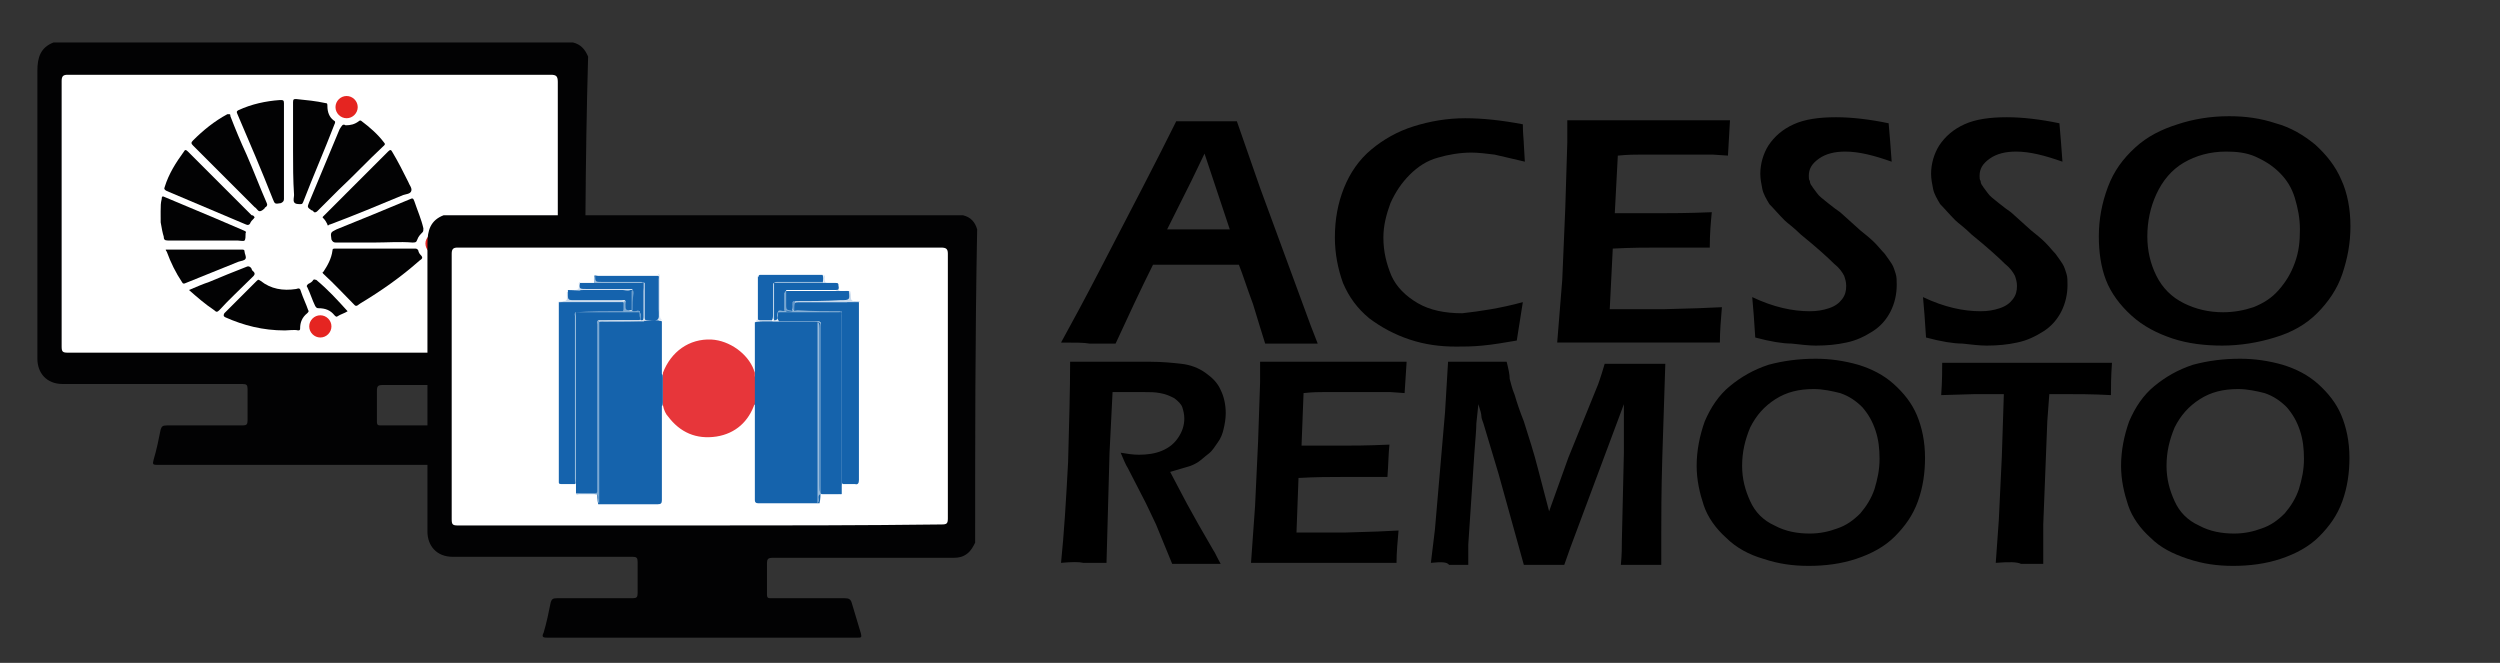
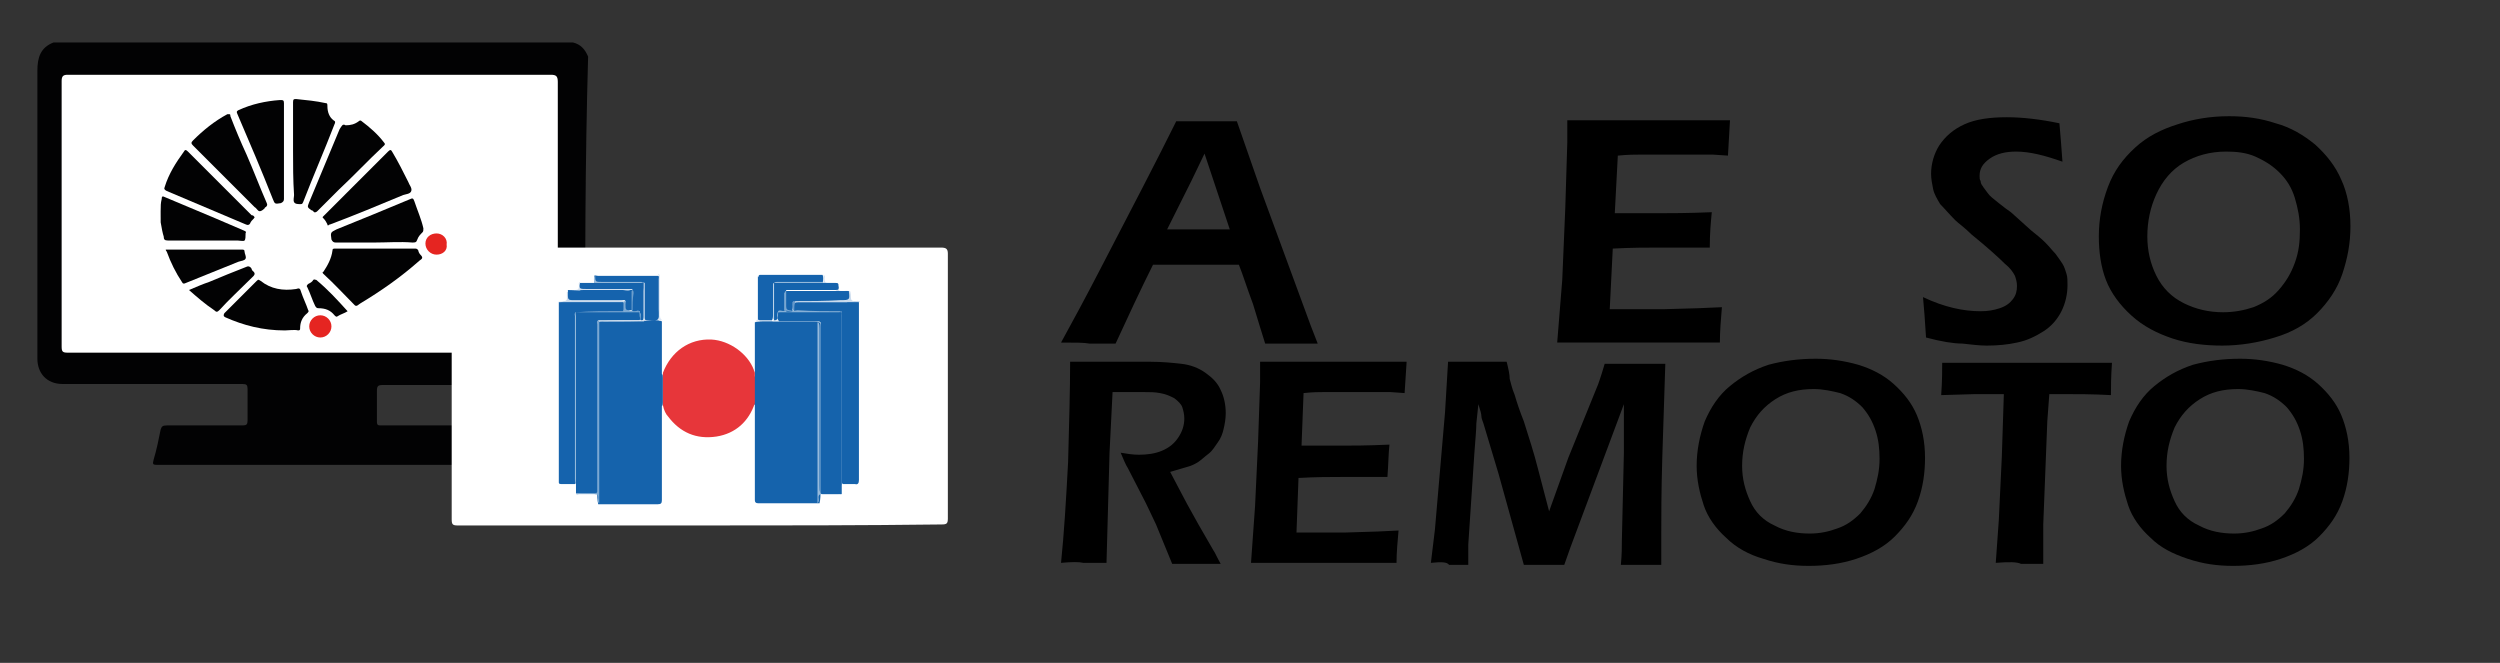
<svg xmlns="http://www.w3.org/2000/svg" version="1.1" id="Camada_1" x="0px" y="0px" viewBox="0 0 247.4 65.6" style="enable-background:new 0 0 247.4 65.6;" xml:space="preserve">
  <rect x="0" y="0" width="247.4" height="65.6" fill="#333333" stroke="none" />
  <style type="text/css">
	.st0{fill:#020203;}
	.st1{fill:#FFFFFF;}
	.st2{fill:#D9D8DB;}
	.st3{fill:#E52521;}
	.st4{fill:#1563AC;}
	.st5{fill:#E7363A;}
	.st6{fill:#1563AD;}
	.st7{fill:#7BA8D2;}
	.st8{fill:#7AA7D1;}
	.st9{fill:#96BADC;}
	.st10{fill:#94B9DB;}
	.st11{fill:#DCE6F3;}
	.st12{fill:#DEE7F3;}
	.st13{fill:#D2E0F0;}
	.st14{fill:#CADBED;}
	.st15{fill:#9DBEDD;}
	.st16{fill:#88B0D6;}
	.st17{fill:#B2CDE6;}
	.st18{fill:#6599CB;}
	.st19{fill:#BAD1E7;}
	.st20{fill:#6D9FCD;}
	.st21{fill:#95BADC;}
	.st22{fill:#78A6D1;}
</style>
  <g>
    <g>
      <path class="st0" d="M57.9,36.6c-0.2,0.4-0.4,0.8-0.8,1.1c-0.4,0.3-0.8,0.4-1.3,0.4c-6,0-11.9,0-17.9,0c-0.5,0-0.6,0.1-0.6,0.6    c0,1,0,2,0,3c0,0.4,0.1,0.4,0.5,0.4c2.4,0,4.8,0,7.2,0c0.4,0,0.6,0.1,0.7,0.5c0.3,1,0.6,2,0.9,3c0.1,0.4,0,0.4-0.3,0.4    c-10.2,0-20.5,0-30.8,0c-0.4,0-0.4-0.1-0.3-0.5c0.3-1,0.5-2,0.7-3c0.1-0.3,0.2-0.4,0.6-0.4c2.5,0,5,0,7.5,0c0.4,0,0.5-0.1,0.5-0.5    c0-1,0-2.1,0-3.1c0-0.4-0.1-0.5-0.5-0.5c-5.9,0-11.9,0-17.8,0c-1.6,0-2.5-1.1-2.5-2.5c0-9.5,0-19,0-28.5c0-1.3,0.3-2.3,1.6-2.8    c17.1,0,34.2,0,51.4,0c0.8,0.2,1.2,0.7,1.5,1.4C57.9,16.1,57.9,26.3,57.9,36.6z" />
      <path class="st1" d="M30.7,34.9c-8,0-16,0-24,0c-0.5,0-0.6-0.1-0.6-0.6c0-8.8,0-17.5,0-26.3c0-0.5,0.2-0.6,0.6-0.6    c15.9,0,31.9,0,47.8,0c0.5,0,0.7,0.1,0.7,0.7c0,8.7,0,17.5,0,26.2c0,0.5-0.1,0.6-0.6,0.6C46.6,34.9,38.7,34.9,30.7,34.9z" />
    </g>
    <g>
      <path class="st2" d="M15.9,20.8C15.9,20.8,15.9,20.8,15.9,20.8c0.2,0.4,0.2,0.8,0.1,1.2h0h0C15.9,21.6,15.9,21.2,15.9,20.8z" />
      <path class="st0" d="M37.1,24.6c1.3,0,2.6,0,3.9,0c0.2,0,0.3,0,0.4,0.2c0,0.1,0.1,0.3,0.2,0.4c0.3,0.3,0.2,0.4-0.1,0.6    c-1.8,1.6-3.8,3-5.8,4.2c-0.2,0.1-0.4,0.4-0.6,0.2c-1-1-2-2.1-3.1-3.1c-0.1-0.1-0.1-0.2,0-0.2c0.4-0.6,0.8-1.3,0.9-2.1    c0-0.2,0.1-0.2,0.3-0.2C34.4,24.6,35.8,24.6,37.1,24.6z" />
      <path class="st0" d="M28.1,14.9c0,1.6,0,3.2,0,4.8c0,0.2-0.1,0.3-0.3,0.4c-0.6,0.1-0.6,0.1-0.8-0.4c-1.1-2.8-2.3-5.6-3.5-8.4    c-0.1-0.2-0.1-0.3,0.1-0.4c1.3-0.6,2.7-0.9,4.1-1c0.3,0,0.4,0,0.4,0.3C28.1,11.7,28.1,13.3,28.1,14.9z" />
      <path class="st0" d="M28.2,32.7c-2.2,0-4.1-0.5-5.9-1.3c-0.2-0.1-0.2-0.2-0.1-0.4c1.1-1.1,2.2-2.2,3.2-3.2c0.2-0.2,0.2-0.1,0.4,0    c1,0.8,2.2,1,3.5,0.8c0.3-0.1,0.4-0.1,0.5,0.3c0.2,0.6,0.5,1.2,0.7,1.8c0.1,0.1,0,0.2-0.1,0.3c-0.5,0.4-0.7,0.9-0.7,1.5    c0,0.1,0,0.2-0.2,0.2C29.2,32.6,28.5,32.7,28.2,32.7z" />
      <path class="st0" d="M29,14.9c0-1.6,0-3.2,0-4.8c0-0.3,0.1-0.3,0.3-0.3c1,0.1,2,0.2,2.9,0.4c0.2,0,0.2,0.1,0.2,0.3    c0,0.6,0.2,1.1,0.6,1.4c0.2,0.1,0.2,0.2,0.1,0.4C32.1,14.9,31,17.4,30,20c-0.1,0.2-0.1,0.2-0.3,0.2s-0.5,0-0.6-0.2    c-0.1-0.2,0-0.5,0-0.7C29,17.8,29,16.3,29,14.9z" />
      <path class="st0" d="M22.7,11.3c0.1,0,0.1,0.1,0.1,0.2c0.5,1.3,1,2.5,1.6,3.8c0.7,1.6,1.3,3.2,2,4.8c0.1,0.2,0,0.3-0.1,0.4    c0,0-0.1,0-0.1,0.1c-0.1,0.1-0.3,0.3-0.5,0.3c-0.2,0-0.3-0.3-0.5-0.4c-2-2-4.1-4.1-6.1-6.1c-0.2-0.2-0.2-0.3,0-0.5    c1-1,2.1-1.9,3.4-2.6C22.6,11.3,22.7,11.3,22.7,11.3z" />
      <path class="st0" d="M34.2,12.4c0.5,0,0.9-0.1,1.3-0.4c0.1-0.1,0.2-0.1,0.3,0c0.8,0.6,1.6,1.3,2.2,2.1c0.2,0.2,0,0.3-0.1,0.4    c-1.5,1.4-2.9,2.9-4.4,4.3c-0.7,0.7-1.4,1.4-2.1,2.1c-0.1,0.1-0.3,0.2-0.4,0c0,0-0.1-0.1-0.2-0.1c-0.4-0.3-0.4-0.3-0.2-0.8    c1-2.4,2-4.8,3-7.2C33.8,12.5,33.9,12.2,34.2,12.4z" />
      <path class="st0" d="M25.2,21.5c-0.1,0.2-0.3,0.3-0.4,0.5c-0.1,0.3-0.3,0.3-0.5,0.2c-2.6-1.1-5.2-2.2-7.8-3.3    c-0.2-0.1-0.3-0.2-0.2-0.4c0.4-1.3,1.1-2.4,1.9-3.5c0.1-0.2,0.2-0.2,0.4,0c2.1,2.1,4.2,4.2,6.3,6.3C25.1,21.3,25.1,21.4,25.2,21.5    z" />
      <path class="st0" d="M32.5,22.3c-0.1,0-0.1,0-0.1-0.1c-0.1-0.2-0.2-0.4-0.4-0.6c-0.1-0.1-0.1-0.1,0-0.2c0,0,0.1-0.1,0.1-0.1    c2.1-2.1,4.2-4.2,6.3-6.3c0.2-0.2,0.3-0.2,0.4,0c0.6,1,1.1,2,1.6,3c0.1,0.3,0.4,0.6,0.3,0.9c-0.1,0.3-0.5,0.3-0.8,0.4    c-2.4,1-4.8,2-7.2,2.9C32.6,22.2,32.5,22.3,32.5,22.3z" />
      <path class="st0" d="M37.1,24c-1.3,0-2.6,0-3.9,0c-0.2,0-0.3-0.1-0.4-0.3c-0.1-0.7-0.1-0.7,0.5-1c2.5-1,4.9-2,7.3-3    c0.2-0.1,0.3-0.1,0.4,0.2c0.3,0.9,0.7,1.8,0.9,2.7c0,0.2,0,0.3-0.1,0.4c-0.2,0.2-0.4,0.4-0.5,0.7c-0.1,0.3-0.2,0.3-0.5,0.3    C39.6,23.9,38.3,24,37.1,24z" />
      <path class="st0" d="M15.9,22c0-0.4,0-0.8,0-1.2c0-0.4,0-0.7,0.1-1.1c0-0.3,0.1-0.3,0.3-0.2c1.7,0.7,3.3,1.4,5,2.1    c0.9,0.4,1.9,0.8,2.8,1.2c0.2,0.1,0.3,0.1,0.2,0.3c0,0,0,0.1,0,0.1c0,0.2,0,0.5-0.1,0.6c-0.1,0.1-0.5,0-0.7,0c-2.3,0-4.6,0-6.9,0    c-0.3,0-0.4-0.1-0.4-0.4C16.1,23.1,16,22.6,15.9,22z" />
      <path class="st0" d="M16.4,24.7c1.5,0,3.1,0,4.6,0c1,0,1.9,0,2.9,0c0.2,0,0.3,0,0.3,0.2c0,0.2,0.2,0.5,0.1,0.7    c-0.1,0.2-0.4,0.2-0.7,0.3c-1.7,0.7-3.5,1.4-5.2,2.1c-0.2,0.1-0.3,0.1-0.4-0.1c-0.6-0.9-1.1-1.9-1.5-3    C16.5,24.9,16.4,24.8,16.4,24.7z" />
      <path class="st0" d="M18.7,28.7c0.7-0.3,1.4-0.6,2-0.8c1.2-0.5,2.4-1,3.7-1.5c0.2-0.1,0.4,0,0.5,0.2c0,0.1,0.1,0.2,0.1,0.2    c0.4,0.3,0.1,0.5-0.1,0.7c-1.1,1.1-2.2,2.1-3.2,3.2c-0.2,0.2-0.3,0.2-0.5,0C20.3,30.1,19.5,29.4,18.7,28.7z" />
      <path class="st0" d="M34.4,30.8c-0.3,0.2-0.7,0.3-1,0.5c-0.1,0.1-0.2,0-0.3-0.1c-0.4-0.5-0.9-0.7-1.6-0.7c-0.2,0-0.2-0.1-0.3-0.2    c-0.3-0.6-0.5-1.3-0.8-1.9c-0.1-0.1,0-0.2,0.1-0.3c0.2-0.1,0.4-0.2,0.5-0.4c0.1-0.1,0.2,0,0.3,0C32.5,28.7,33.4,29.7,34.4,30.8z" />
-       <path class="st3" d="M34.3,9.5c0.6,0,1.1,0.5,1.1,1.1c0,0.6-0.5,1.1-1.1,1.1c-0.6,0-1.1-0.5-1.1-1.1C33.2,10,33.7,9.5,34.3,9.5z" />
      <path class="st3" d="M32.8,32.3c0,0.6-0.5,1.1-1.1,1.1c-0.6,0-1.1-0.5-1.1-1.1c0-0.6,0.5-1.1,1.1-1.1    C32.3,31.2,32.8,31.7,32.8,32.3z" />
      <path class="st3" d="M43.2,25.2c-0.6,0-1.1-0.5-1.1-1.1c0-0.6,0.5-1,1.1-1c0.6,0,1.1,0.5,1,1.1C44.3,24.8,43.8,25.2,43.2,25.2z" />
    </g>
  </g>
  <g>
    <g>
-       <path class="st0" d="M96.5,53.7c-0.2,0.4-0.4,0.8-0.8,1.1c-0.4,0.3-0.8,0.4-1.3,0.4c-6,0-11.9,0-17.9,0c-0.5,0-0.6,0.1-0.6,0.6    c0,1,0,2,0,3c0,0.4,0.1,0.4,0.5,0.4c2.4,0,4.8,0,7.2,0c0.4,0,0.6,0.1,0.7,0.5c0.3,1,0.6,2,0.9,3c0.1,0.4,0,0.4-0.3,0.4    c-10.2,0-20.5,0-30.8,0c-0.4,0-0.5-0.1-0.3-0.5c0.3-1,0.5-2,0.7-3c0.1-0.3,0.2-0.4,0.6-0.4c2.5,0,5,0,7.5,0c0.4,0,0.5-0.1,0.5-0.5    c0-1,0-2.1,0-3.1c0-0.4-0.1-0.5-0.5-0.5c-5.9,0-11.9,0-17.8,0c-1.6,0-2.5-1.1-2.5-2.5c0-9.5,0-19,0-28.5c0-1.3,0.3-2.3,1.6-2.8    c17.1,0,34.2,0,51.4,0c0.8,0.2,1.2,0.7,1.4,1.4C96.5,33.2,96.5,43.4,96.5,53.7z" />
      <path class="st1" d="M69.3,52c-8,0-16,0-24,0c-0.5,0-0.6-0.1-0.6-0.6c0-8.8,0-17.5,0-26.3c0-0.5,0.2-0.6,0.6-0.6    c15.9,0,31.9,0,47.8,0c0.5,0,0.7,0.1,0.7,0.6c0,8.7,0,17.5,0,26.2c0,0.5-0.1,0.6-0.6,0.6C85.3,52,77.3,52,69.3,52z" />
    </g>
    <g>
      <path class="st4" d="M81.1,49.8c-2,0-4,0-6.1,0c-0.2,0-0.3-0.1-0.3-0.3c0-1.5,0-2.9,0-4.4c0-1.5,0-3,0-4.5c0-0.2,0-0.3,0-0.5    c-0.1-0.1-0.1-0.2-0.1-0.3c0-0.8,0-1.6,0-2.3c0-0.1,0-0.2,0.1-0.3c0-1.8,0-3.5,0-5.3c0.2-0.1,0.5-0.1,0.8-0.1c1.7,0,3.4,0,5.1,0    c0.2,0,0.3,0,0.5,0.1c0.1,0.1,0.1,0.3,0.1,0.4c0,5.5,0,10.9,0,16.4C81.2,48.9,81.2,49.4,81.1,49.8z" />
      <path class="st4" d="M65.5,31.8c0,1.7,0,3.5,0,5.2c0.1,0.1,0.1,0.2,0.1,0.4c0,0.8,0,1.6,0,2.4c0,0.1,0,0.3-0.1,0.4    c0,0.2,0,0.3,0,0.5c0,2.9,0,5.8,0,8.8c0,0.3-0.1,0.4-0.4,0.4c-2,0-3.9,0-5.9,0c-0.1-0.4-0.1-0.9-0.1-1.3c0-5.4,0-10.8,0-16.2    c0-0.2,0-0.3,0.1-0.5c0.1-0.1,0.3-0.1,0.4-0.1c1.7,0,3.5,0,5.2,0C65.1,31.7,65.3,31.7,65.5,31.8z" />
      <path class="st5" d="M65.6,40.1c0-1,0-2.1,0-3.2c0.8-2.1,2.6-3.4,4.8-3.3c1.8,0.1,3.6,1.4,4.2,3c0,0.1,0.1,0.2,0.1,0.3    c0,1,0,2,0,3c-0.6,1.8-1.9,3-3.8,3.3c-2,0.3-3.6-0.4-4.8-2C65.9,41,65.7,40.6,65.6,40.1z" />
      <path class="st4" d="M57,48.8c0-0.3,0-0.6,0-0.9c-0.1-0.1-0.1-0.3-0.1-0.4c0-5.4,0-10.8,0-16.2c0-0.2,0-0.4,0.1-0.5    c0.1,0,0.2,0,0.3,0c1.9,0,3.7,0,5.6,0c0.1,0,0.2,0,0.3,0c0,0,0.1,0,0.1,0.1c0.1,0.3,0.1,0.6,0,0.8c-1.2,0-2.5,0-3.7,0    c-0.1,0-0.2,0-0.4,0c-0.1,0.1,0,0.3,0,0.5c0,5.3,0,10.7,0,16.1c0,0.1,0,0.3,0,0.4c0,0.1,0,0.2-0.2,0.2    C58.3,48.8,57.7,48.9,57,48.8z" />
      <path class="st6" d="M56.9,47.9c-0.5,0-1,0-1.4,0c-0.2,0-0.2-0.1-0.2-0.2c0-0.1,0-0.2,0-0.2c0-5.7,0-11.4,0-17.2    c0-0.1,0-0.3,0-0.4c0.5,0,0.9-0.1,1.3-0.1c1.5,0,3.1,0,4.6,0c0.2,0,0.3,0,0.5,0.1c0.2,0.3,0.1,0.6,0,0.9c-0.1,0.1-0.2,0.1-0.4,0.1    c-1.5,0-2.9,0-4.3,0c-0.1,0-0.1,0.1-0.1,0.1c0,0.1,0,0.2,0,0.3c0,5.4,0,10.8,0,16.2C56.9,47.6,57,47.7,56.9,47.9z" />
      <path class="st4" d="M85,29.9c0,0.1,0,0.2,0,0.4c0,5.7,0,11.5,0,17.2c0,0.3-0.1,0.5-0.4,0.4c-0.4,0-0.8,0-1.2,0    c-0.2-0.2-0.1-0.4-0.1-0.6c0-5.3,0-10.6,0-15.8c0-0.2,0.1-0.4-0.1-0.5c-0.1,0-0.3,0-0.4,0c-1.2,0-2.5,0-3.7,0    c-0.2,0-0.4,0-0.5-0.1c-0.1-0.3-0.1-0.6,0-0.9c0.1-0.1,0.3-0.1,0.4-0.1c1.6,0,3.2,0,4.8,0C84.2,29.8,84.6,29.8,85,29.9z" />
      <path class="st6" d="M58.8,27.3c0.1-0.1,0.2,0,0.4,0c2,0,3.9,0,5.9,0c0.2,0,0.1,0.2,0.1,0.3c0,1.3,0,2.6,0,4    c0,0.2-0.1,0.3-0.3,0.3c-0.3,0-0.6,0-0.9,0c-0.3,0-0.3-0.1-0.3-0.3c0-0.3,0-0.6,0-0.9c0-0.6,0-1.3,0-1.9c0-0.1,0-0.3-0.1-0.4    c-0.1-0.1-0.3-0.1-0.4-0.1c-1.3,0-2.6,0-3.8,0c-0.6,0-0.6,0-0.6-0.6C58.8,27.4,58.8,27.3,58.8,27.3z" />
      <path class="st6" d="M75.2,27.2c2.1,0,4.2,0,6.2,0c0.1,0.2,0.1,0.5,0,0.8C81.4,28.1,81.2,28,81,28c-1.3,0-2.6,0-4,0    c-0.1,0-0.3,0-0.4,0.1c-0.1,0.1-0.1,0.3-0.1,0.4c0,0.9,0,1.8,0,2.7c0,0.1,0,0.3-0.1,0.5c-0.4,0-0.8,0-1.2,0    c-0.2,0-0.2-0.1-0.2-0.2c0-1.4,0-2.7,0-4.1C75.1,27.3,75.1,27.2,75.2,27.2z" />
      <path class="st6" d="M57.4,28c0.4,0,0.9,0,1.3,0c0,0,0.1,0,0.1,0c1.6,0,3.2,0,4.8,0c0,0,0.1,0,0.1,0c0.1,0.3,0,0.5,0,0.8    c0,0.9,0,1.7,0,2.6c0,0.3-0.1,0.4-0.3,0.3c-0.1-0.1,0-0.3-0.1-0.5c0-0.1,0-0.2,0-0.4l0,0c-0.2-0.1-0.3,0-0.5,0    c-0.1,0-0.2,0-0.3-0.1c-0.1-0.5,0-1,0-1.5c0-0.1,0-0.3-0.1-0.4c-0.3-0.1-0.6,0-0.8,0c-1.2,0-2.4,0-3.7,0c-0.6,0-0.6,0-0.6-0.6    C57.3,28.2,57.3,28.1,57.4,28z" />
      <path class="st7" d="M57,48.8c0.6,0,1.2,0,1.9,0c0.2,0,0.2-0.1,0.2-0.2c0-0.1,0-0.2,0-0.3c0-5.4,0-10.8,0-16.2    c0-0.1-0.1-0.3,0.1-0.4c0,0,0.1,0,0.1,0.1c0,4,0,8.1,0,12.2c0,2,0,3.9,0,5.8c-0.2-0.1-0.1-0.3-0.1-0.5c0-0.3,0-0.4-0.4-0.4    c-0.5,0-1,0-1.5,0C57.2,48.9,57,49,57,48.8z" />
      <path class="st8" d="M83.2,30.8c0.2,0,0.1,0.2,0.1,0.4c0,2.7,0,5.3,0,8c0,2.9,0,5.8,0,8.7c-0.2,0.3,0,0.6-0.1,1    c-0.1,0-0.1,0-0.1,0c-0.1-0.2-0.1-0.3-0.1-0.5c0-5.6,0-11.3,0-16.9c0-0.1,0-0.3,0-0.4C83.2,30.9,83.2,30.8,83.2,30.8z" />
      <path class="st9" d="M83.2,48.8C83.3,48.8,83.3,48.8,83.2,48.8c0,0.1-0.2,0.1-0.3,0.1c-0.5,0-1,0-1.6,0c-0.2,0-0.3,0.1-0.3,0.3    c0,0.2,0.1,0.4-0.1,0.6c0-0.8,0-1.6,0-2.4c0-5,0-10.1,0-15.1c0-0.2,0-0.3,0-0.4c0.1,0,0.1,0,0.1,0c0.1,0.2,0.1,0.4,0.1,0.6    c0,5.2,0,10.4,0,15.6c0,0.7,0,0.7,0.7,0.7c0.3,0,0.6,0,0.9,0C83,48.7,83.1,48.7,83.2,48.8z" />
      <path class="st10" d="M56.9,47.9c0-0.7,0-1.3,0-1.9c0-4.9,0-9.8,0-14.7c0-0.1-0.1-0.3,0.1-0.4c0,0,0,0,0,0c0,0,0,0,0,0    C56.9,31,57,31.1,57,31.3c0,5.4,0,10.8,0,16.1C57,47.6,57,47.7,56.9,47.9C56.9,47.9,56.9,47.9,56.9,47.9z" />
      <path class="st11" d="M59.2,31.8C59.2,31.7,59.2,31.7,59.2,31.8c1.3-0.1,2.7-0.1,4.1-0.1c0,0,0.1,0,0.1,0c0.2,0,0.3,0,0.3-0.3    c0-1.1,0-2.2,0-3.4c0,0,0,0,0.1,0c0,1.1,0,2.2,0,3.4c0,0.2,0,0.3,0.3,0.3c0.3,0,0.8,0.1,1-0.1c0.2-0.2,0.1-0.6,0.1-1    c0-1,0-2,0-3.1c0-0.1,0-0.3-0.1-0.4c0.2,0,0.2,0.2,0.2,0.3c0,1.2,0,2.4,0,3.6c0,0.3,0,0.6,0.3,0.7c-0.1,0-0.2,0-0.4,0    C63.2,31.8,61.2,31.8,59.2,31.8z" />
      <path class="st12" d="M81.1,31.8C81.1,31.8,81.1,31.8,81.1,31.8c-2.2,0-4.3,0-6.4,0c0.3-0.1,0.3-0.3,0.3-0.6c0-1.2,0-2.4,0-3.6    c0-0.1-0.1-0.3,0.1-0.3c-0.1,0.1-0.1,0.2-0.1,0.3c0,1.3,0,2.6,0,3.9c0,0.2,0.1,0.3,0.3,0.3c0.3,0,0.7,0,1.1,0c0,0,0.1,0,0.1-0.1    c0.1,0,0.2,0,0.3,0c0,0,0.1,0,0.1,0c1.2,0,2.4,0,3.6,0C80.8,31.6,81.1,31.5,81.1,31.8z" />
      <path class="st13" d="M81.5,27.9c0-0.2,0-0.5,0-0.7c0.2,0.1,0.1,0.3,0.1,0.4c0,0.3,0.1,0.4,0.3,0.4c0.2,0,0.5,0,0.7,0    c0.3,0,0.4,0.1,0.4,0.3c0,0.5-0.1,0.5,0.5,0.5c0.2,0,0.4-0.1,0.7,0.1c0,0-0.1,0-0.1,0.1c-0.1,0-0.3,0-0.4,0c-1.8,0-3.6,0-5.4,0    c-0.1,0-0.3,0-0.4,0c-0.1,0-0.1-0.1-0.1-0.1c0.2-0.1,0.3-0.1,0.5-0.1c1.3,0,2.7,0,4,0c0.1,0,0.2,0,0.3,0c0.2,0,0.2-0.1,0.2-0.3    c0-0.1-0.1-0.2-0.2-0.3c-0.2,0-0.4,0-0.6,0c-0.2,0-0.3,0-0.5-0.1C81.5,28,81.5,28,81.5,27.9z" />
      <path class="st14" d="M61.7,29.9c-1.9,0-3.8,0-5.8,0c-0.2,0-0.5,0-0.7,0c0.2-0.1,0.4,0,0.6-0.1c0.2,0,0.3-0.1,0.3-0.2    c0-0.2,0-0.5,0-0.7c0,0,0.1,0,0.1,0c0.1,0.2,0.1,0.4,0.1,0.5s0.1,0.3,0.3,0.3c0.1,0,0.2,0,0.3,0c1.4,0,2.9,0,4.3,0    c0.2,0,0.4,0,0.5,0.1C61.8,29.8,61.8,29.9,61.7,29.9z" />
      <path class="st14" d="M84.1,28.8C84.1,28.8,84.1,28.8,84.1,28.8c0.1,0.2,0.1,0.4,0.1,0.6c0,0.3,0.1,0.4,0.4,0.4    c0.2,0,0.4-0.1,0.5,0.1c-2.2,0-4.3,0-6.5,0c-0.1,0-0.1,0,0-0.1c0.2-0.1,0.3-0.1,0.5-0.1c1.5,0,2.9,0,4.4,0c0.5,0,0.5,0,0.5-0.5    C84,29.1,84,28.9,84.1,28.8z" />
      <path class="st13" d="M56.2,28.8C56.2,28.8,56.2,28.8,56.2,28.8c0.2-0.1,0.4-0.1,0.7-0.1c0.3,0,0.4-0.1,0.4-0.4    c0-0.1-0.1-0.3,0.1-0.4c-0.1,0.7-0.1,0.7,0.7,0.7c1.5,0,3,0,4.5,0c0,0.1-0.1,0.1-0.1,0.1c-0.1,0-0.3,0-0.4,0c-1.8,0-3.5,0-5.3,0    C56.6,28.9,56.4,29,56.2,28.8z" />
      <path class="st15" d="M63.8,28C63.8,28,63.7,28,63.8,28c-1.7,0-3.4,0-5,0c0-0.2-0.1-0.5,0.1-0.8c0,0.7,0,0.7,0.7,0.7    c1.3,0,2.6,0,3.9,0C63.5,28,63.7,27.9,63.8,28z" />
      <path class="st16" d="M57,30.9C57,30.8,57,30.8,57,30.9c1.5-0.1,2.9-0.1,4.3-0.1c0.1,0,0.2,0,0.4,0c0.2-0.1,0.5,0,0.7,0    c0.1,0,0.1,0,0.2,0c0.2,0.1,0.5-0.1,0.7,0.1C61.2,30.9,59.1,30.9,57,30.9z" />
      <path class="st17" d="M63.4,31.7C63.4,31.7,63.3,31.7,63.4,31.7c-0.1-0.3-0.1-0.5-0.1-0.8C63.5,31.1,63.3,31.4,63.4,31.7z" />
      <path class="st7" d="M62.5,30.8c-0.2,0.1-0.5,0.1-0.8,0c0-0.3,0-0.6,0-0.9c0,0,0,0,0.1-0.1c0.2,0,0.2,0.2,0.2,0.4    C62,30.6,62,30.6,62.5,30.8C62.4,30.7,62.5,30.7,62.5,30.8z" />
      <path class="st16" d="M83.2,30.8C83.2,30.8,83.2,30.8,83.2,30.8C83.1,31,83,31,82.8,31c-1.8,0-3.6,0-5.4,0c-0.1,0-0.2,0-0.4-0.1    c-0.1-0.1-0.1-0.1,0.1-0.2c0.2-0.1,0.3,0,0.5,0c0.2,0,0.5,0,0.7,0c0,0,0.1,0,0.1,0c0.1,0,0.1,0,0.1,0c0.1,0.1,0.3,0,0.4,0    C80.4,30.8,81.8,30.8,83.2,30.8z" />
      <path class="st18" d="M78.6,30.7c0,0-0.1,0-0.1,0c-0.2-0.4-0.2-0.8,0.1-1c0,0,0.1,0,0.1,0.1C78.6,30.2,78.6,30.4,78.6,30.7z" />
      <path class="st15" d="M81.5,27.9C81.5,28,81.5,28,81.5,27.9c-0.1,0.2-0.2,0.2-0.3,0.2c-1.4,0-2.9,0-4.3,0c-0.1,0-0.1,0-0.2,0    c0,0-0.1,0-0.1-0.1c0.1-0.1,0.2-0.1,0.3-0.1C78.4,27.9,79.9,27.9,81.5,27.9z" />
      <path class="st19" d="M76.5,28C76.5,28,76.6,28,76.5,28c0.2,0.1,0.2,0.3,0.2,0.4c0,0.9,0,1.9,0,2.8c0,0.1,0,0.3-0.1,0.4    c0,0-0.1,0-0.1,0C76.5,30.5,76.5,29.2,76.5,28z" />
      <path class="st20" d="M62.6,30.7c0,0-0.1,0-0.1,0l0,0c-0.1-0.1-0.1-0.2-0.1-0.3c0-0.5,0-0.9,0-1.4c0-0.1,0-0.2,0.1-0.2    c0,0,0,0,0.1-0.1c0.1,0.1,0.1,0.2,0.1,0.3C62.6,29.6,62.6,30.2,62.6,30.7z" />
      <path class="st4" d="M77,30.9c2.1,0,4.2,0,6.3,0c0,3.9,0,7.7,0,11.6c0,2.1,0,4.3,0,6.4c-0.6,0-1.2,0-1.9,0c-0.2,0-0.2-0.1-0.2-0.2    c0-0.1,0-0.2,0-0.3c0-5.4,0-10.8,0-16.1c0-0.2,0-0.3,0-0.4c-0.1-0.1-0.2-0.1-0.3-0.1c-1.3,0-2.5,0-3.8,0    C76.8,31.4,76.9,31.2,77,30.9C77,30.9,77,30.9,77,30.9z" />
      <path class="st6" d="M76.6,31.7c0-1.2,0-2.4,0-3.7c1.6,0,3.3,0,4.9,0c0.4,0,0.8,0,1.2,0c0.4,0,0.2,0.2,0.3,0.4    c0,0.2,0,0.3-0.3,0.3c-1.6,0-3.3,0-4.9,0c0,0.5,0,1.1,0,1.6c0,0.1,0,0.2-0.1,0.4c-0.2,0.2-0.5-0.1-0.7,0.1l0,0    c-0.1,0.3,0.1,0.5-0.1,0.8C76.8,31.7,76.7,31.7,76.6,31.7z" />
      <path class="st21" d="M76.9,31.7c0.1-0.3-0.1-0.5,0.1-0.8C77,31.1,77,31.4,76.9,31.7C77,31.7,76.9,31.7,76.9,31.7z" />
      <path class="st6" d="M78.5,29.8c-0.2,0.3,0,0.6-0.1,1v0c-0.7,0.1-0.7,0.1-0.7-0.6c0-0.3,0-0.6,0-1c0-0.1,0-0.2,0.1-0.4    c2.1,0,4.2,0,6.2,0c0.1,0.9,0.1,0.9-0.8,0.9C81.6,29.8,80.1,29.8,78.5,29.8z" />
      <path class="st22" d="M77.8,28.8c0,0.5,0,1,0,1.5c0,0.3,0.1,0.4,0.4,0.4c0.1,0,0.2,0,0.2,0c-0.2,0.1-0.5,0.1-0.8,0    c0-0.5,0-1.1,0-1.7C77.7,29,77.6,28.8,77.8,28.8C77.8,28.8,77.8,28.8,77.8,28.8z" />
      <path class="st6" d="M62.5,28.8c0,0.6,0,1.3,0,1.9c-0.6,0-0.6,0-0.6-0.6c0-0.1,0.1-0.3-0.1-0.4c-1.7,0-3.5,0-5.2,0    c-0.3,0-0.4-0.1-0.4-0.4c0-0.2,0-0.4,0-0.6C58.3,28.8,60.4,28.8,62.5,28.8z" />
    </g>
  </g>
  <g>
    <path d="M105,33.9c1.1-2,2.4-4.4,3.9-7.3l4.2-8.1c1.3-2.5,2.4-4.7,3.3-6.5c1.4,0,2.4,0,3,0c1,0,2,0,3,0l2.3,6.6l5,13.6l0.7,1.8   l-2.4,0c-0.6,0-1.5,0-2.8,0c-0.3-1-0.7-2.2-1.2-3.9c-0.6-1.6-1-2.9-1.4-3.9h-8.5c-1.3,2.6-2.5,5.2-3.7,7.8l-2.6,0   C107.3,33.9,106.4,33.9,105,33.9z M115.5,22.7h6.2l-2.5-7.5l-1.3,2.7L115.5,22.7z" />
-     <path d="M150.7,29.9c-0.2,1.3-0.4,2.5-0.6,3.8c-1.2,0.2-2.3,0.4-3.4,0.5c-1,0.1-1.9,0.1-2.6,0.1c-1.6,0-3.1-0.2-4.6-0.7   c-1.5-0.5-2.8-1.2-4-2.1c-1.2-1-2-2.1-2.6-3.5c-0.5-1.4-0.8-2.9-0.8-4.5c0-1.8,0.3-3.4,0.9-4.9s1.5-2.8,2.7-3.8s2.6-1.8,4.2-2.3   c1.6-0.5,3.3-0.8,5.1-0.8c1.7,0,3.6,0.2,5.7,0.6c0,1,0.1,1.6,0.1,2l0.1,1.7c-1.2-0.3-2.2-0.5-3-0.7c-0.8-0.1-1.6-0.2-2.3-0.2   c-1.1,0-2.3,0.2-3.3,0.5c-1.1,0.3-2,0.9-2.8,1.7c-0.8,0.8-1.4,1.7-1.9,2.8c-0.4,1.1-0.7,2.2-0.7,3.4c0,1.4,0.3,2.6,0.8,3.8   c0.5,1.1,1.4,2,2.6,2.7c1.2,0.7,2.7,1,4.4,1C146.5,30.8,148.5,30.5,150.7,29.9z" />
    <path d="M154.1,33.9l0.5-6.2l0.3-7.1l0.2-6.5v-2.2c2.7,0,5.4,0,8.3,0l3.1,0l4.7,0l-0.2,3.5l-1.5-0.1c-0.4,0-1,0-1.7,0s-1.5,0-2.3,0   c-1.7,0-2.8,0-3.2,0c-0.5,0-1.2,0-2.2,0.1l-0.3,5.7c1.5,0,3,0,4.4,0c1,0,2.8,0,5.2-0.1c-0.1,1-0.2,2.1-0.2,3.5c-2.9,0-4.5,0-4.9,0   c-1.3,0-2.8,0-4.7,0.1l-0.3,6l1.8,0c0.5,0,1.7,0,3.5,0l3.5-0.1l2.3-0.1c-0.1,1.2-0.2,2.4-0.2,3.5c-2.8,0-5.3,0-7.5,0l-5.3,0   L154.1,33.9z" />
-     <path d="M173.7,33.4c-0.1-1.6-0.2-3-0.3-4c2.1,1,4,1.4,5.7,1.4c0.7,0,1.3-0.1,1.9-0.3c0.6-0.2,1-0.5,1.3-0.9   c0.3-0.4,0.4-0.8,0.4-1.3c0-0.4-0.1-0.7-0.2-1c-0.2-0.4-0.5-0.8-1-1.2c-0.6-0.6-1.7-1.6-3.3-2.9c-0.7-0.7-1.3-1.1-1.6-1.4   c-0.6-0.6-1.1-1.2-1.5-1.6c-0.3-0.5-0.6-1-0.7-1.5s-0.2-1-0.2-1.5c0-1,0.3-2,0.8-2.8c0.6-0.9,1.4-1.6,2.5-2.1   c1.1-0.5,2.5-0.7,4.2-0.7c1.5,0,3.3,0.2,5.2,0.6c0.1,1.1,0.2,2.4,0.3,3.8c-1.7-0.6-3.2-1-4.6-1c-1,0-1.9,0.2-2.6,0.7   c-0.7,0.5-1,1-1,1.7c0,0.2,0,0.4,0.1,0.5c0,0.2,0.1,0.4,0.2,0.5c0.1,0.2,0.3,0.4,0.5,0.7s0.6,0.6,1.1,1c0.5,0.4,0.9,0.7,1.2,0.9   l2,1.8c0.5,0.4,1,0.8,1.4,1.2c0.4,0.4,0.7,0.8,1,1.1c0.3,0.4,0.5,0.7,0.7,1c0.2,0.3,0.3,0.7,0.4,1c0.1,0.3,0.1,0.7,0.1,1.1   c0,0.9-0.2,1.8-0.6,2.6c-0.4,0.8-1,1.5-1.8,2c-0.8,0.5-1.6,0.9-2.6,1.1c-0.9,0.2-1.9,0.3-3,0.3c-0.7,0-1.5-0.1-2.4-0.2   C176.4,34,175.2,33.8,173.7,33.4z" />
    <path d="M190.6,33.4c-0.1-1.6-0.2-3-0.3-4c2.1,1,4,1.4,5.7,1.4c0.7,0,1.3-0.1,1.9-0.3c0.6-0.2,1-0.5,1.3-0.9   c0.3-0.4,0.4-0.8,0.4-1.3c0-0.4-0.1-0.7-0.2-1c-0.2-0.4-0.5-0.8-1-1.2c-0.6-0.6-1.7-1.6-3.3-2.9c-0.7-0.7-1.3-1.1-1.6-1.4   c-0.6-0.6-1.1-1.2-1.5-1.6c-0.3-0.5-0.6-1-0.7-1.5s-0.2-1-0.2-1.5c0-1,0.3-2,0.8-2.8c0.6-0.9,1.4-1.6,2.5-2.1   c1.1-0.5,2.5-0.7,4.2-0.7c1.5,0,3.3,0.2,5.2,0.6c0.1,1.1,0.2,2.4,0.3,3.8c-1.7-0.6-3.2-1-4.6-1c-1,0-1.9,0.2-2.6,0.7   c-0.7,0.5-1,1-1,1.7c0,0.2,0,0.4,0.1,0.5c0,0.2,0.1,0.4,0.2,0.5c0.1,0.2,0.3,0.4,0.5,0.7c0.2,0.3,0.6,0.6,1.1,1   c0.5,0.4,0.9,0.7,1.2,0.9l2,1.8c0.5,0.4,1,0.8,1.4,1.2c0.4,0.4,0.7,0.8,1,1.1c0.3,0.4,0.5,0.7,0.7,1c0.2,0.3,0.3,0.7,0.4,1   c0.1,0.3,0.1,0.7,0.1,1.1c0,0.9-0.2,1.8-0.6,2.6c-0.4,0.8-1,1.5-1.8,2c-0.8,0.5-1.6,0.9-2.6,1.1c-0.9,0.2-1.9,0.3-3,0.3   c-0.7,0-1.5-0.1-2.4-0.2C193.3,34,192.1,33.8,190.6,33.4z" />
    <path d="M220.6,11.5c1.6,0,3.1,0.2,4.6,0.7c1.5,0.4,2.8,1.2,3.9,2.1c1.1,1,2,2.1,2.6,3.5c0.6,1.3,0.9,2.9,0.9,4.6   c0,1.7-0.3,3.2-0.8,4.7c-0.5,1.5-1.4,2.8-2.5,3.9c-1.1,1.1-2.5,1.9-4.2,2.4c-1.6,0.5-3.4,0.8-5.2,0.8c-1.7,0-3.4-0.2-4.9-0.7   s-2.9-1.2-4.1-2.3c-1.1-1-2-2.2-2.5-3.5c-0.5-1.3-0.7-2.8-0.7-4.3c0-1.7,0.3-3.3,0.9-4.9c0.6-1.6,1.5-2.8,2.7-3.9s2.6-1.8,4.2-2.3   C217,11.8,218.7,11.5,220.6,11.5z M220.3,15c-1.6,0-3,0.4-4.2,1.1c-1.2,0.7-2.1,1.8-2.7,3.1c-0.6,1.3-0.9,2.7-0.9,4.2   c0,1.4,0.3,2.7,0.9,3.9s1.5,2.1,2.7,2.7s2.5,0.9,3.9,0.9c1.1,0,2.1-0.2,3-0.5c1-0.4,1.8-0.9,2.5-1.7s1.2-1.6,1.6-2.7   c0.4-1.1,0.5-2.1,0.5-3.3c0-1.1-0.2-2.1-0.5-3.1c-0.3-1-0.8-1.8-1.5-2.5c-0.7-0.7-1.5-1.2-2.4-1.6C222.3,15.1,221.3,15,220.3,15z" />
  </g>
  <g>
    <g>
      <path d="M105,55.7c0.3-2.9,0.5-6.2,0.7-10c0.1-3.8,0.2-7.1,0.2-9.9c1.2,0,2.1,0,2.9,0c0.8,0,1.7,0,2.5,0c0.8,0,1.7,0,2.6,0    c1.1,0,2.1,0.1,3,0.2c0.9,0.1,1.7,0.4,2.4,0.9c0.7,0.5,1.2,1,1.5,1.7c0.3,0.6,0.5,1.4,0.5,2.3c0,0.5-0.1,1.1-0.2,1.5    c-0.1,0.5-0.3,1-0.6,1.4s-0.5,0.8-0.9,1.1s-0.7,0.6-1,0.8s-0.7,0.4-1.1,0.5c-0.4,0.1-1,0.3-1.7,0.5l1,1.9c0.3,0.6,0.9,1.7,1.8,3.3    l1.5,2.6c0.1,0.1,0.3,0.6,0.7,1.3c-1.2,0-2,0-2.3,0c-0.5,0-1.3,0-2.5,0l-1.6-3.9c-0.3-0.6-0.6-1.3-1-2.1l-1.8-3.5    c-0.2-0.3-0.4-0.8-0.7-1.5c0.6,0.1,1.2,0.2,1.8,0.2c0.8,0,1.6-0.1,2.3-0.4c0.7-0.3,1.2-0.7,1.6-1.3c0.4-0.6,0.6-1.2,0.6-1.9    c0-0.4-0.1-0.8-0.2-1.1s-0.4-0.6-0.8-0.9c-0.4-0.2-0.8-0.4-1.4-0.5c-0.5-0.1-1-0.1-1.6-0.1c-0.3,0-0.7,0-1.2,0c-0.5,0-1.1,0-1.9,0    l-0.3,6l-0.3,10.9l-2.3,0C106.8,55.6,106.1,55.6,105,55.7z" />
      <path d="M123.8,55.7l0.4-5.6l0.3-6.4l0.2-5.9v-2c2.4,0,4.9,0,7.5,0l2.8,0l4.2,0l-0.2,3.1l-1.4-0.1c-0.4,0-0.9,0-1.6,0    c-0.7,0-1.4,0-2.1,0c-1.5,0-2.5,0-2.9,0c-0.4,0-1.1,0-2,0.1l-0.2,5.2c1.3,0,2.7,0,4,0c0.9,0,2.5,0,4.7-0.1    c-0.1,0.9-0.1,1.9-0.2,3.2c-2.6,0-4.1,0-4.5,0c-1.1,0-2.6,0-4.3,0.1l-0.2,5.4l1.6,0c0.5,0,1.5,0,3.2,0l3.2-0.1l2.1-0.1    c-0.1,1.1-0.2,2.2-0.2,3.2c-2.5,0-4.8,0-6.8,0l-4.8,0L123.8,55.7z" />
      <path d="M141.6,55.7l0.4-3.3l1-11.6l0.3-5c1.4,0,2.4,0,3,0c0.5,0,1.4,0,2.8,0c0.2,0.8,0.3,1.3,0.3,1.7c0.1,0.3,0.2,0.9,0.5,1.6    c0.2,0.7,0.5,1.6,0.9,2.6c0.5,1.6,1,3.1,1.4,4.7l1.1,4.2l1.9-5.3l2.8-6.9c0.1-0.2,0.2-0.5,0.3-0.8c0.1-0.3,0.3-0.9,0.5-1.6    c1.2,0,2.2,0,3.1,0c0.6,0,1.6,0,2.9,0c-0.1,2.8-0.2,5.9-0.3,9.3c-0.1,3.4-0.1,5.9-0.1,7.6c0,0.8,0,1.8,0,3c-1,0-1.6,0-2,0    c-0.5,0-1.2,0-2,0c0.1-1,0.1-1.8,0.1-2.4l0.2-8.7c0-1.2,0-2.4,0-3.6l0-1.2l-5.3,14.2l-0.6,1.7c-0.9,0-1.6,0-1.9,0    c-0.4,0-1.1,0-2.1,0l-2.5-9c-0.1-0.3-0.3-1-0.6-2l-0.9-3c-0.1-0.3-0.2-0.5-0.2-0.7c0-0.2-0.1-0.6-0.3-1.2l-0.2,1.9    c0,0.6-0.1,1.6-0.2,3l-0.6,9c0,0.4,0,1.1,0,2l-1.9,0C143.2,55.6,142.6,55.6,141.6,55.7z" />
      <path d="M179.7,35.5c1.4,0,2.8,0.2,4.2,0.6c1.3,0.4,2.5,1,3.5,1.9s1.8,1.9,2.3,3.1c0.5,1.2,0.8,2.6,0.8,4.2c0,1.5-0.2,2.9-0.7,4.3    c-0.5,1.4-1.3,2.5-2.3,3.5s-2.3,1.7-3.8,2.2c-1.5,0.5-3.1,0.7-4.7,0.7c-1.6,0-3-0.2-4.5-0.7c-1.4-0.4-2.7-1.1-3.7-2.1    c-1-0.9-1.8-2-2.2-3.2c-0.4-1.2-0.7-2.5-0.7-3.9c0-1.5,0.3-3,0.8-4.4c0.6-1.4,1.4-2.6,2.5-3.5s2.3-1.6,3.8-2.1    C176.5,35.7,178,35.5,179.7,35.5z M179.5,38.5c-1.5,0-2.7,0.3-3.8,1c-1.1,0.7-1.9,1.6-2.5,2.8c-0.5,1.2-0.8,2.4-0.8,3.8    c0,1.3,0.3,2.4,0.8,3.5c0.5,1.1,1.3,1.9,2.4,2.4c1.1,0.6,2.3,0.8,3.5,0.8c1,0,1.9-0.2,2.7-0.5c0.9-0.3,1.6-0.8,2.3-1.5    c0.6-0.7,1.1-1.5,1.4-2.4c0.3-1,0.5-1.9,0.5-3c0-1-0.1-1.9-0.4-2.8c-0.3-0.9-0.7-1.6-1.3-2.3c-0.6-0.6-1.3-1.1-2.2-1.4    C181.3,38.7,180.4,38.5,179.5,38.5z" />
      <path d="M197.5,55.7l0.3-4.2l0.3-6.3l0.2-6.2h-1l-0.9,0l-0.9,0l-3.4,0.1c0.1-1.4,0.1-2.5,0.1-3.2c2.8,0,5.7,0,8.8,0l5.2,0l2.8,0    c-0.1,1.4-0.1,2.4-0.1,3.2c-1.8-0.1-3.4-0.1-5-0.1h-1.1l-0.2,2.7l-0.4,10.2l0,1.7c0,0.7,0,1.4,0,2.2l-2.2,0    C199.6,55.6,198.8,55.6,197.5,55.7z" />
      <path d="M221.7,35.5c1.4,0,2.8,0.2,4.2,0.6c1.3,0.4,2.5,1,3.5,1.9c1,0.9,1.8,1.9,2.3,3.1s0.8,2.6,0.8,4.2c0,1.5-0.2,2.9-0.7,4.3    s-1.3,2.5-2.3,3.5c-1,1-2.3,1.7-3.8,2.2c-1.5,0.5-3.1,0.7-4.7,0.7c-1.6,0-3-0.2-4.5-0.7s-2.7-1.1-3.7-2.1c-1-0.9-1.8-2-2.2-3.2    c-0.4-1.2-0.7-2.5-0.7-3.9c0-1.5,0.3-3,0.8-4.4c0.6-1.4,1.4-2.6,2.5-3.5s2.3-1.6,3.8-2.1C218.5,35.7,220,35.5,221.7,35.5z     M221.5,38.5c-1.5,0-2.7,0.3-3.8,1s-1.9,1.6-2.5,2.8c-0.5,1.2-0.8,2.4-0.8,3.8c0,1.3,0.3,2.4,0.8,3.5c0.5,1.1,1.3,1.9,2.4,2.4    c1.1,0.6,2.3,0.8,3.5,0.8c1,0,1.9-0.2,2.7-0.5c0.9-0.3,1.6-0.8,2.3-1.5c0.6-0.7,1.1-1.5,1.4-2.4c0.3-1,0.5-1.9,0.5-3    c0-1-0.1-1.9-0.4-2.8c-0.3-0.9-0.7-1.6-1.3-2.3c-0.6-0.6-1.3-1.1-2.2-1.4C223.3,38.7,222.4,38.5,221.5,38.5z" />
    </g>
  </g>
</svg>